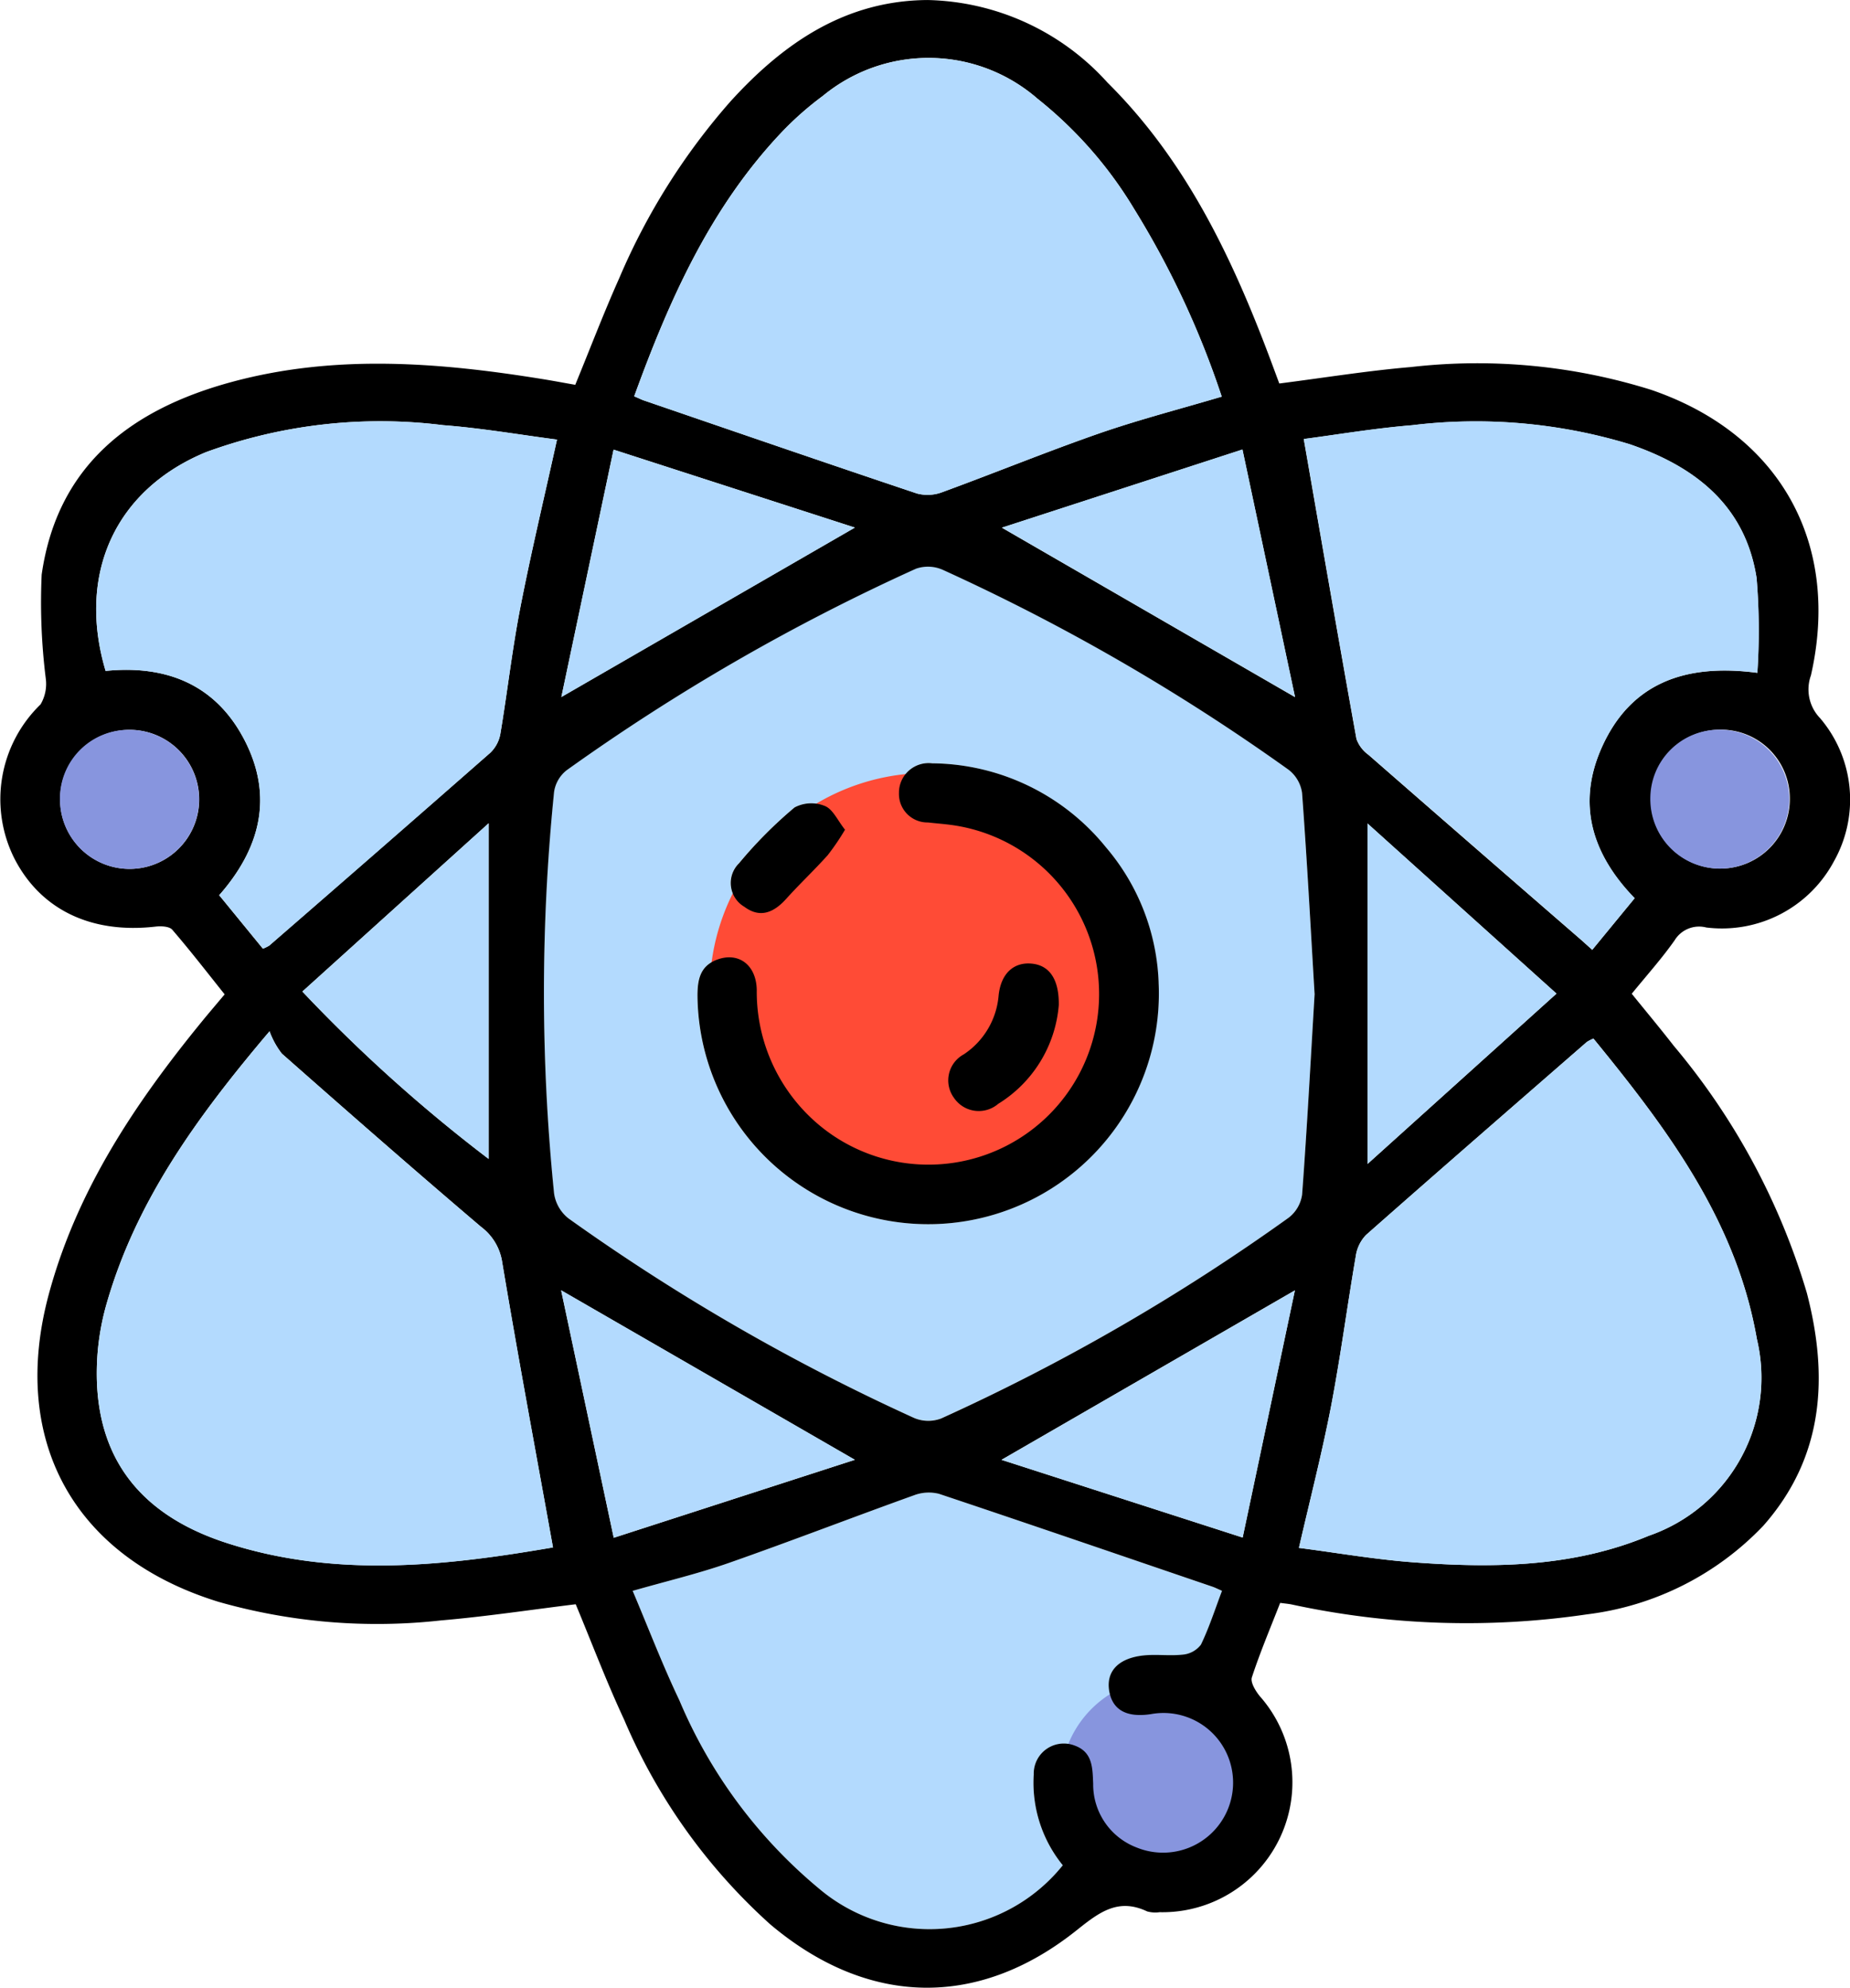
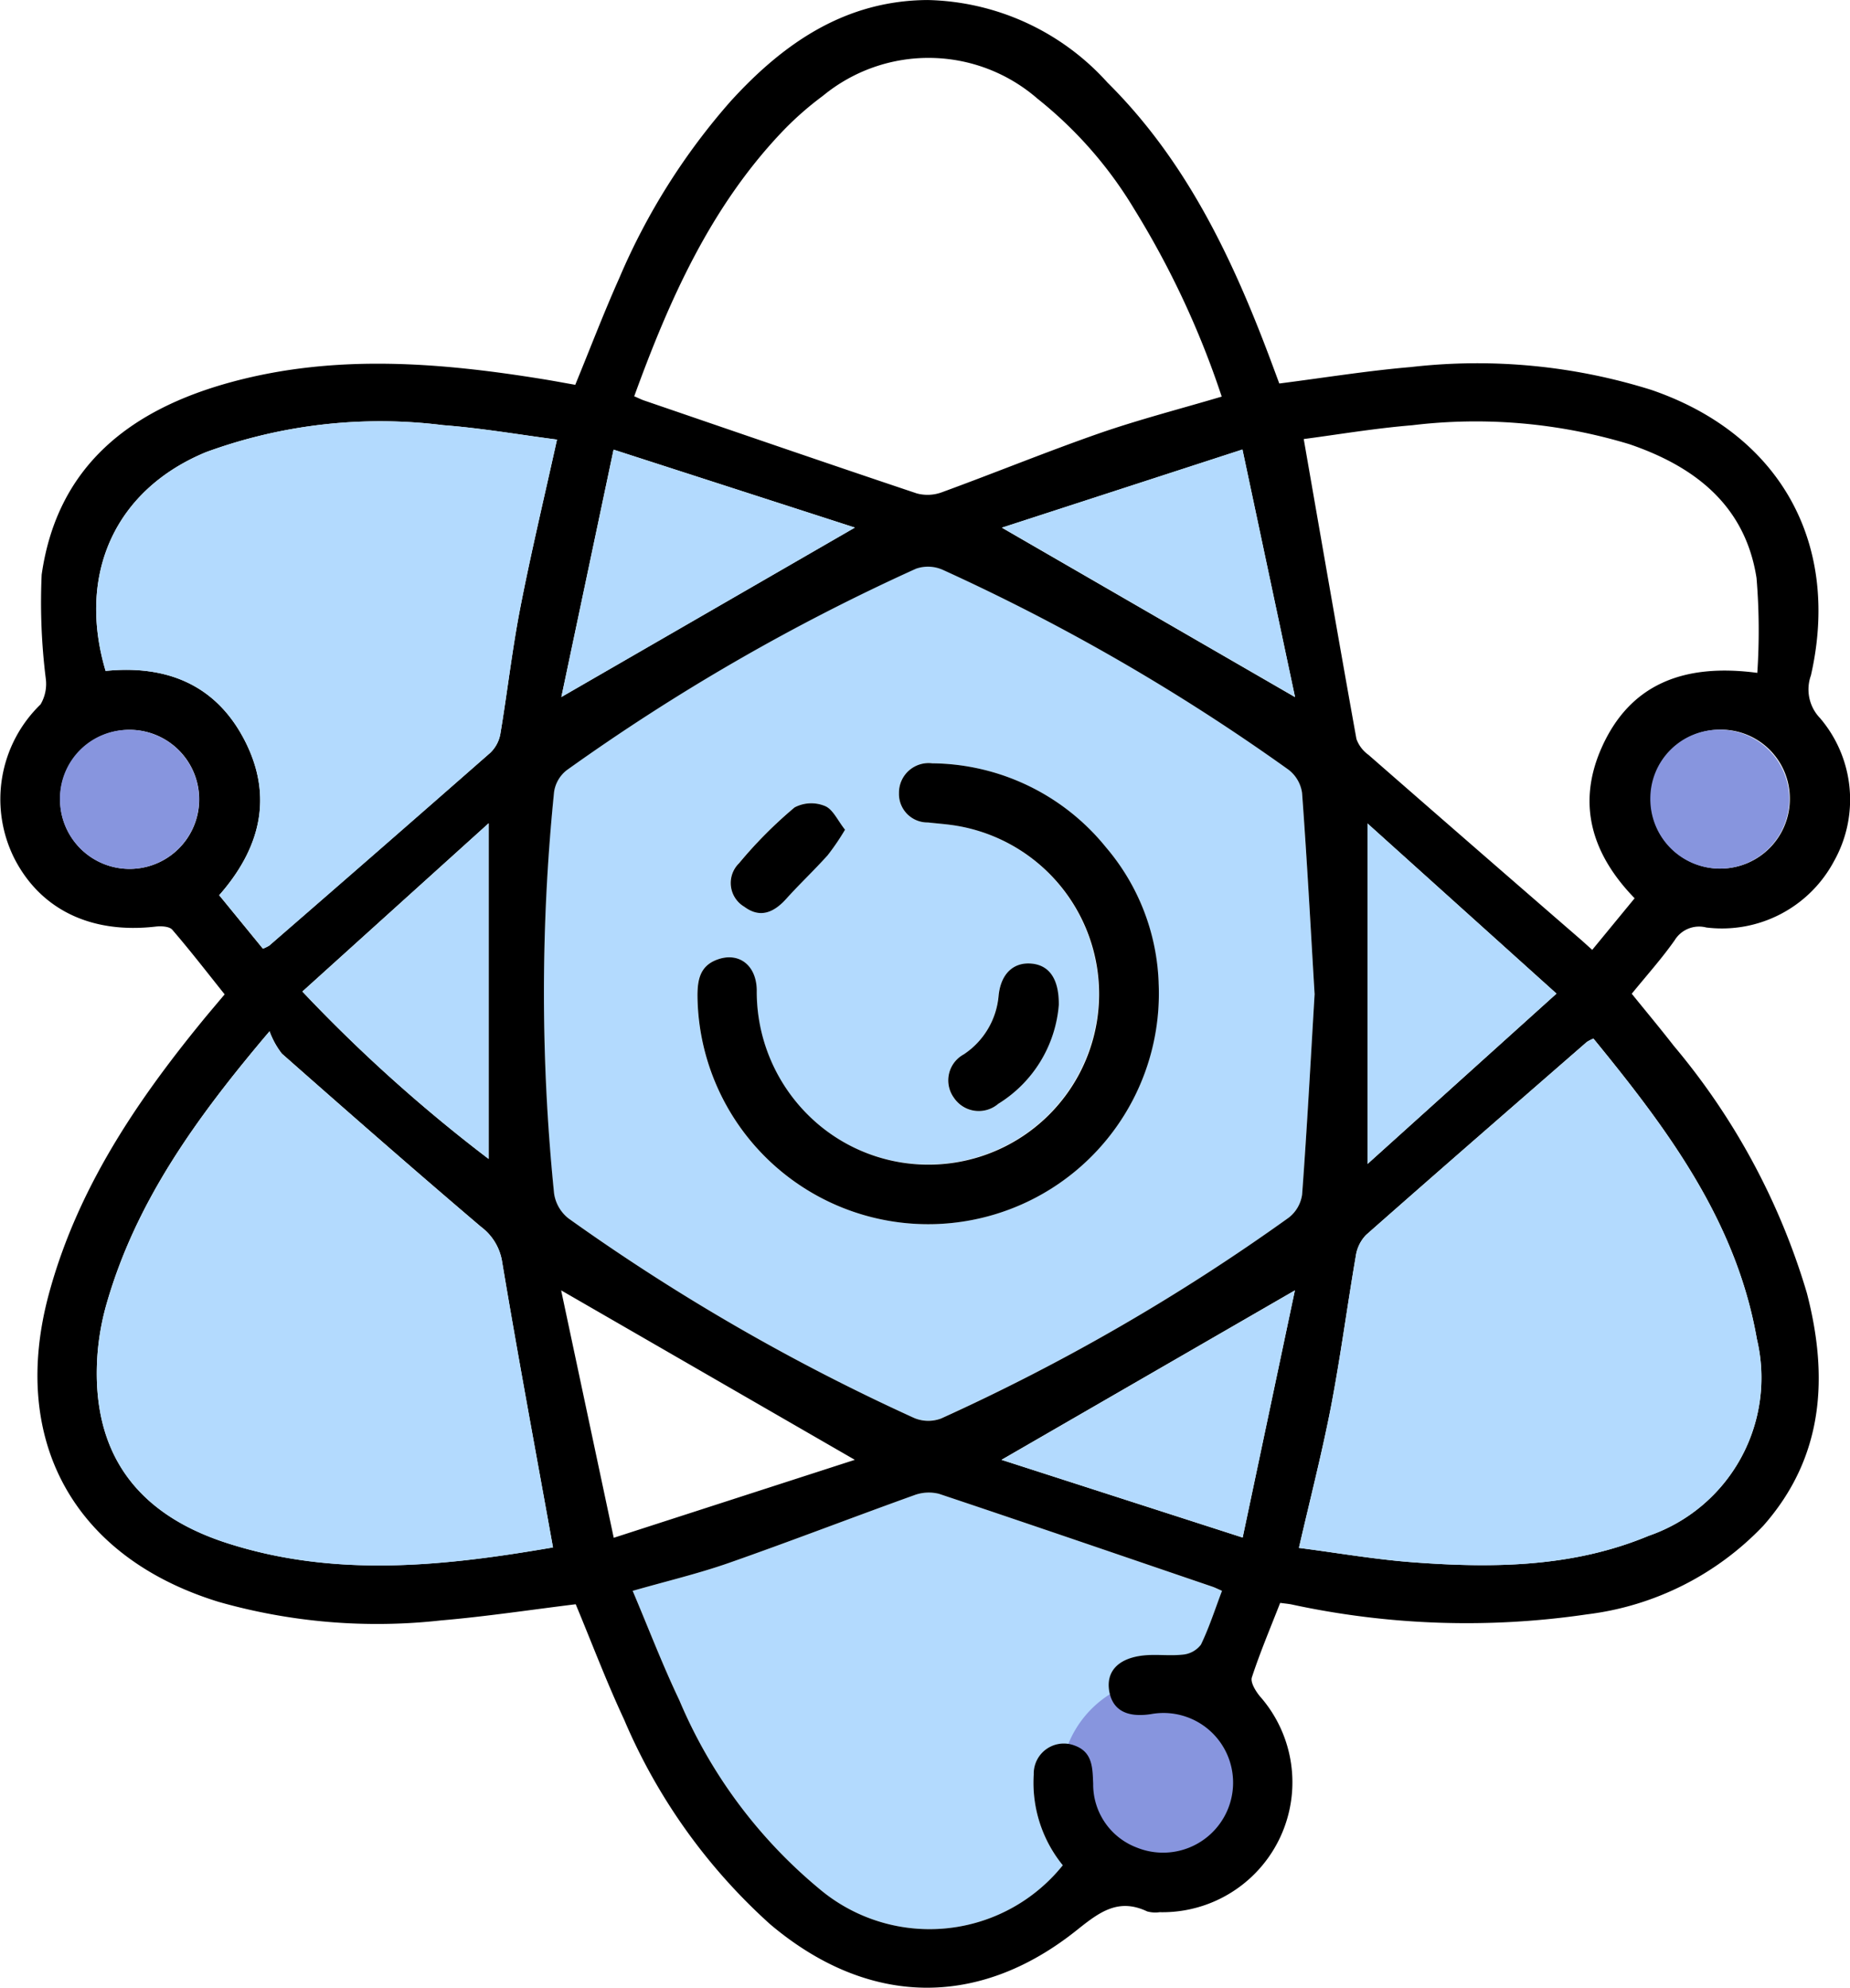
<svg xmlns="http://www.w3.org/2000/svg" id="Group_20" data-name="Group 20" width="81.881" height="88" viewBox="0 0 81.881 88">
  <defs>
    <clipPath id="clip-path">
      <rect id="Rectangle_221" data-name="Rectangle 221" width="81.881" height="88" fill="none" />
    </clipPath>
  </defs>
  <g id="Group_19" data-name="Group 19" clip-path="url(#clip-path)">
    <path id="Path_45" data-name="Path 45" d="M131.158,120.014c-.177,2.966-.335,5.93-.554,8.89a1.57,1.57,0,0,1-.589,1.023,90.522,90.522,0,0,1-15.391,8.886,1.61,1.61,0,0,1-1.185-.016,91.439,91.439,0,0,1-15.312-8.841,1.721,1.721,0,0,1-.637-1.1,88.159,88.159,0,0,1,0-17.784,1.5,1.5,0,0,1,.551-.952,91.1,91.1,0,0,1,15.472-8.932,1.615,1.615,0,0,1,1.187.052,91.121,91.121,0,0,1,15.305,8.852,1.571,1.571,0,0,1,.593,1.021c.219,2.959.377,5.924.554,8.894m-6.905-.49a9.761,9.761,0,0,0-2.333-5.986,10,10,0,0,0-7.688-3.716,1.311,1.311,0,0,0-1.472,1.318,1.261,1.261,0,0,0,1.28,1.3c.43.046.863.076,1.288.148a7.549,7.549,0,1,1-6.608,12.783,7.688,7.688,0,0,1-2.254-5.52c-.023-1.12-.824-1.7-1.782-1.329-.735.285-.845.9-.842,1.591a10.211,10.211,0,1,0,20.41-.584m-4.419,1c.015-1.164-.431-1.757-1.192-1.832-.8-.079-1.369.441-1.472,1.409a3.472,3.472,0,0,1-1.549,2.61,1.309,1.309,0,0,0-.425,1.925,1.325,1.325,0,0,0,1.958.26,5.676,5.676,0,0,0,2.679-4.373m-9.462-7.767c-.327-.41-.535-.906-.887-1.049a1.585,1.585,0,0,0-1.346.061,19.383,19.383,0,0,0-2.459,2.473,1.221,1.221,0,0,0,.236,1.926c.632.47,1.233.337,1.85-.349.595-.661,1.245-1.271,1.838-1.934a10.591,10.591,0,0,0,.767-1.129" transform="translate(-72.972 -76.025)" fill="#b3dafe" />
    <path id="Path_46" data-name="Path 46" d="M131.929,282.86a7.562,7.562,0,0,1-10.785,1.036,21.872,21.872,0,0,1-6.186-8.341c-.743-1.558-1.36-3.176-2.066-4.843,1.491-.428,2.9-.762,4.265-1.239,2.739-.96,5.446-2.008,8.178-2.989a1.85,1.85,0,0,1,1.121-.066c4.038,1.35,8.064,2.736,12.093,4.114.115.039.224.1.43.185-.305.806-.565,1.621-.933,2.383a1.133,1.133,0,0,1-.8.441c-.606.071-1.234-.033-1.837.049-1.065.145-1.559.73-1.424,1.553.138.844.764,1.2,1.841,1.034a3.08,3.08,0,0,1,3.467,2,3.1,3.1,0,0,1-4.1,3.9,2.985,2.985,0,0,1-1.922-2.819c-.03-.705-.018-1.4-.82-1.692a1.331,1.331,0,0,0-1.81,1.28,5.79,5.79,0,0,0,1.287,4.02" transform="translate(-84.889 -200.288)" fill="#b3dafe" />
-     <path id="Path_47" data-name="Path 47" d="M145.943,147.6a9.658,9.658,0,1,1-9.658-9.658,9.658,9.658,0,0,1,9.658,9.658" transform="translate(-95.217 -103.725)" fill="#ff4b36" />
    <path id="Path_48" data-name="Path 48" d="M198.6,304.124a4.686,4.686,0,1,1-4.686-4.686,4.686,4.686,0,0,1,4.686,4.686" transform="translate(-142.288 -225.162)" fill="#8795de" />
    <path id="Path_49" data-name="Path 49" d="M56.662,70.952c-.435,1.116-.892,2.194-1.254,3.3-.072.22.163.605.352.836a5.753,5.753,0,0,1-4.435,9.561,1.346,1.346,0,0,1-.552-.035c-1.266-.6-2.1.021-3.077.8-4.391,3.532-9.294,3.415-13.608-.23a25.658,25.658,0,0,1-6.467-9.067c-.782-1.674-1.435-3.409-2.14-5.1-1.992.244-3.975.546-5.969.716a25.6,25.6,0,0,1-9.832-.821C3.255,68.936.407,63.746,2.17,57.256c1.244-4.58,3.809-8.415,6.764-12.033.313-.383.634-.758,1.009-1.205-.771-.964-1.519-1.935-2.319-2.862-.13-.15-.5-.166-.741-.137-2.837.326-5.072-.742-6.238-3a5.842,5.842,0,0,1,1.15-6.837,1.786,1.786,0,0,0,.231-1.143,27.235,27.235,0,0,1-.182-4.6c.692-4.855,3.98-7.333,8.424-8.534,4.582-1.239,9.2-.863,13.809-.114.453.074.9.159,1.384.243.657-1.6,1.26-3.184,1.95-4.728a28.984,28.984,0,0,1,4.921-7.818C34.676,1.909,37.411.023,41.053,0a11.023,11.023,0,0,1,7.962,3.652C52.408,7.018,54.438,11.2,56.108,15.6c.174.458.343.919.513,1.376,1.976-.252,3.9-.565,5.826-.728a25.736,25.736,0,0,1,10.637,1.01c5.688,1.945,8.4,6.783,7.067,12.642a1.83,1.83,0,0,0,.406,1.891,5.561,5.561,0,0,1,.615,6.333,5.62,5.62,0,0,1-5.651,2.934,1.268,1.268,0,0,0-1.4.564c-.566.806-1.229,1.544-1.9,2.369.624.771,1.253,1.524,1.856,2.3a30.447,30.447,0,0,1,5.894,10.945c.965,3.715.755,7.263-1.922,10.3a12.929,12.929,0,0,1-7.8,3.927,36.618,36.618,0,0,1-13.1-.441c-.147-.027-.3-.04-.49-.066m1.524-26.964c-.177-2.971-.335-5.935-.554-8.894a1.572,1.572,0,0,0-.593-1.021,91.12,91.12,0,0,0-15.305-8.851,1.616,1.616,0,0,0-1.187-.052A91.108,91.108,0,0,0,25.075,34.1a1.5,1.5,0,0,0-.551.952,88.156,88.156,0,0,0,0,17.783,1.721,1.721,0,0,0,.636,1.1,91.449,91.449,0,0,0,15.312,8.841,1.609,1.609,0,0,0,1.185.016A90.508,90.508,0,0,0,57.043,53.9a1.571,1.571,0,0,0,.589-1.023c.219-2.96.377-5.924.554-8.89M47.039,82.572a5.789,5.789,0,0,1-1.286-4.02,1.331,1.331,0,0,1,1.81-1.28c.8.289.791.987.821,1.692A2.984,2.984,0,0,0,50.3,81.782a3.1,3.1,0,0,0,4.1-3.9,3.08,3.08,0,0,0-3.467-2c-1.077.162-1.7-.19-1.841-1.034-.134-.823.359-1.408,1.424-1.553.6-.082,1.231.021,1.837-.049a1.133,1.133,0,0,0,.8-.441c.368-.762.628-1.577.933-2.383-.206-.089-.315-.146-.43-.185C49.63,68.865,45.6,67.479,41.566,66.13a1.848,1.848,0,0,0-1.121.066c-2.732.981-5.439,2.029-8.178,2.989-1.362.477-2.774.811-4.265,1.239.706,1.668,1.323,3.285,2.066,4.843a21.871,21.871,0,0,0,6.186,8.341,7.562,7.562,0,0,0,10.785-1.036M24.475,68.5c-.774-4.3-1.551-8.453-2.248-12.623a2.39,2.39,0,0,0-.937-1.569c-2.966-2.524-5.9-5.093-8.817-7.669a3.667,3.667,0,0,1-.543-.987c-3.249,3.832-5.883,7.507-7.186,11.97a11.268,11.268,0,0,0-.432,2.367c-.287,4.195,1.615,6.987,5.726,8.315,4.837,1.563,9.71,1.009,14.438.195M28.07,17.542c.2.084.305.14.42.18,4.028,1.38,8.054,2.768,12.091,4.121a1.831,1.831,0,0,0,1.12-.057c2.32-.848,4.608-1.785,6.941-2.6,1.773-.616,3.6-1.086,5.431-1.63a39.214,39.214,0,0,0-3.89-8.33,18.216,18.216,0,0,0-4.262-4.857,7.345,7.345,0,0,0-9.495-.131A14.02,14.02,0,0,0,34.553,5.9c-3.12,3.314-4.929,7.365-6.483,11.644M70.521,45.976a2.063,2.063,0,0,0-.286.148c-3.262,2.842-6.529,5.68-9.772,8.544a1.685,1.685,0,0,0-.453.93c-.384,2.223-.678,4.462-1.1,6.676-.4,2.053-.921,4.081-1.418,6.247,1.717.222,3.391.515,5.078.64,3.535.262,7.054.223,10.408-1.177a7.4,7.4,0,0,0,4.782-8.71c-.913-5.235-3.968-9.3-7.234-13.3M11.637,41.994a1.782,1.782,0,0,0,.282-.137Q16.814,37.6,21.7,33.324a1.529,1.529,0,0,0,.446-.84c.312-1.858.523-3.735.883-5.584.477-2.449,1.059-4.878,1.624-7.441-1.674-.218-3.347-.509-5.033-.638a22.432,22.432,0,0,0-10.5,1.193C5.09,21.679,3.4,25.417,4.674,29.7c2.69-.271,4.894.6,6.168,3.1S11.5,37.584,9.7,39.629l1.933,2.365m60.71-2.235c-1.923-1.984-2.539-4.2-1.465-6.637,1.254-2.844,3.647-3.769,6.9-3.336a28.18,28.18,0,0,0-.034-4.2c-.5-3.209-2.723-4.93-5.617-5.92a23.42,23.42,0,0,0-9.633-.841c-1.677.138-3.342.421-4.791.61.79,4.531,1.546,8.907,2.333,13.278a1.474,1.474,0,0,0,.53.7q4.676,4.087,9.369,8.154c.158.138.312.28.537.481l1.876-2.283M68.89,43.986l-8.362-7.53V51.525l8.362-7.54M21.627,36.445l-8.244,7.448a67.967,67.967,0,0,0,8.244,7.41Zm5.529-16.54-2.31,10.949,12.989-7.5-10.679-3.45M37.83,64.621l-12.994-7.5,2.328,10.954,10.666-3.45M54.991,19.9,44.345,23.36l12.973,7.5L54.991,19.9M55,68.064l2.311-10.941-12.983,7.5L55,68.064M5.749,32.308a3.078,3.078,0,1,0-.022,6.156,3.078,3.078,0,1,0,.022-6.156M76.117,32.3a3.075,3.075,0,1,0,3.1,3.022,3.043,3.043,0,0,0-3.1-3.022" transform="translate(0 0.001)" />
    <path id="Path_50" data-name="Path 50" d="M37.464,206.912c-4.728.814-9.6,1.368-14.438-.195-4.111-1.328-6.013-4.12-5.726-8.315a11.268,11.268,0,0,1,.432-2.367c1.3-4.463,3.937-8.138,7.186-11.97a3.673,3.673,0,0,0,.543.987c2.922,2.576,5.851,5.145,8.818,7.669a2.391,2.391,0,0,1,.937,1.569c.7,4.17,1.473,8.326,2.248,12.623" transform="translate(-12.988 -138.408)" fill="#b3dafe" />
-     <path id="Path_51" data-name="Path 51" d="M113.165,25.323c1.554-4.28,3.363-8.33,6.483-11.644a14,14,0,0,1,1.874-1.656,7.345,7.345,0,0,1,9.495.131,18.219,18.219,0,0,1,4.262,4.856,39.208,39.208,0,0,1,3.889,8.33c-1.834.545-3.658,1.015-5.431,1.63-2.332.81-4.621,1.748-6.94,2.6a1.831,1.831,0,0,1-1.12.057c-4.038-1.352-8.063-2.74-12.091-4.121-.115-.039-.224-.1-.42-.18" transform="translate(-85.094 -7.78)" fill="#b3dafe" />
    <path id="Path_52" data-name="Path 52" d="M244.791,185.351c3.267,3.993,6.322,8.062,7.235,13.3a7.4,7.4,0,0,1-4.782,8.71c-3.354,1.4-6.873,1.438-10.408,1.177-1.687-.125-3.361-.418-5.078-.64.5-2.166,1.022-4.194,1.418-6.247.427-2.214.72-4.453,1.1-6.675a1.687,1.687,0,0,1,.453-.93c3.243-2.864,6.51-5.7,9.772-8.543a2.054,2.054,0,0,1,.286-.148" transform="translate(-174.269 -139.375)" fill="#b3dafe" />
    <path id="Path_53" data-name="Path 53" d="M24.545,98.666,22.612,96.3c1.792-2.045,2.408-4.333,1.137-6.828s-3.477-3.373-6.168-3.1c-1.273-4.283.416-8.02,4.445-9.685a22.433,22.433,0,0,1,10.5-1.193c1.686.128,3.359.42,5.033.638-.565,2.564-1.147,4.992-1.624,7.441-.36,1.848-.57,3.725-.882,5.584A1.531,1.531,0,0,1,34.6,90q-4.871,4.286-9.777,8.533a1.757,1.757,0,0,1-.282.137" transform="translate(-12.907 -56.671)" fill="#b3dafe" />
-     <path id="Path_54" data-name="Path 54" d="M247.272,96.4,245.4,98.682c-.224-.2-.379-.343-.537-.48q-4.686-4.075-9.369-8.154a1.474,1.474,0,0,1-.529-.7c-.787-4.37-1.543-8.747-2.333-13.278,1.449-.189,3.114-.472,4.79-.61a23.421,23.421,0,0,1,9.633.841c2.895.99,5.118,2.712,5.617,5.92a28.211,28.211,0,0,1,.034,4.2c-3.25-.433-5.642.491-6.9,3.336-1.074,2.434-.457,4.653,1.466,6.637" transform="translate(-174.924 -56.638)" fill="#b3dafe" />
    <path id="Path_55" data-name="Path 55" d="M252.378,154.5l-8.362,7.54v-15.07l8.362,7.53" transform="translate(-183.488 -110.515)" fill="#b3dafe" />
    <path id="Path_56" data-name="Path 56" d="M62.2,146.929v14.858a67.924,67.924,0,0,1-8.244-7.41l8.244-7.448" transform="translate(-40.573 -110.483)" fill="#b3dafe" />
    <path id="Path_57" data-name="Path 57" d="M102.477,80.25l10.679,3.45-12.989,7.5,2.31-10.949" transform="translate(-75.32 -60.344)" fill="#b3dafe" />
-     <path id="Path_58" data-name="Path 58" d="M113.119,237.771l-10.666,3.45-2.328-10.954,12.994,7.5" transform="translate(-75.289 -173.149)" fill="#b3dafe" />
    <path id="Path_59" data-name="Path 59" d="M189.422,80.228l2.326,10.955-12.973-7.5,10.647-3.46" transform="translate(-134.43 -60.327)" fill="#b3dafe" />
    <path id="Path_60" data-name="Path 60" d="M189.38,241.233l-10.671-3.44,12.983-7.5-2.312,10.941" transform="translate(-134.38 -173.168)" fill="#b3dafe" />
    <path id="Path_61" data-name="Path 61" d="M13.8,130.252a3.078,3.078,0,1,1-3.093,3.113,3.038,3.038,0,0,1,3.093-3.113" transform="translate(-8.053 -97.943)" fill="#8795de" />
    <path id="Path_62" data-name="Path 62" d="M297.545,130.229a3.075,3.075,0,1,1-3.073,3.041,3.041,3.041,0,0,1,3.073-3.041" transform="translate(-221.428 -97.926)" fill="#8795de" />
    <path id="Path_63" data-name="Path 63" d="M144.861,145.946a10.211,10.211,0,1,1-20.41.585c0-.695.107-1.306.842-1.591.959-.372,1.76.208,1.782,1.329a7.688,7.688,0,0,0,2.254,5.52,7.553,7.553,0,1,0,6.608-12.783c-.425-.073-.858-.1-1.288-.149a1.261,1.261,0,0,1-1.28-1.3,1.311,1.311,0,0,1,1.472-1.318,10,10,0,0,1,7.688,3.716,9.761,9.761,0,0,1,2.333,5.986" transform="translate(-93.581 -102.448)" />
    <path id="Path_64" data-name="Path 64" d="M174.078,173.8a5.676,5.676,0,0,1-2.679,4.373,1.324,1.324,0,0,1-1.958-.26,1.309,1.309,0,0,1,.425-1.925,3.472,3.472,0,0,0,1.549-2.611c.1-.969.667-1.489,1.471-1.409.761.075,1.207.667,1.192,1.832" transform="translate(-127.216 -129.309)" />
    <path id="Path_65" data-name="Path 65" d="M135.44,144.534a10.586,10.586,0,0,1-.767,1.129c-.593.662-1.243,1.273-1.838,1.934-.617.685-1.218.819-1.85.349a1.221,1.221,0,0,1-.236-1.926,19.382,19.382,0,0,1,2.459-2.473,1.585,1.585,0,0,1,1.346-.061c.351.143.559.638.887,1.049" transform="translate(-98.04 -107.804)" />
  </g>
</svg>